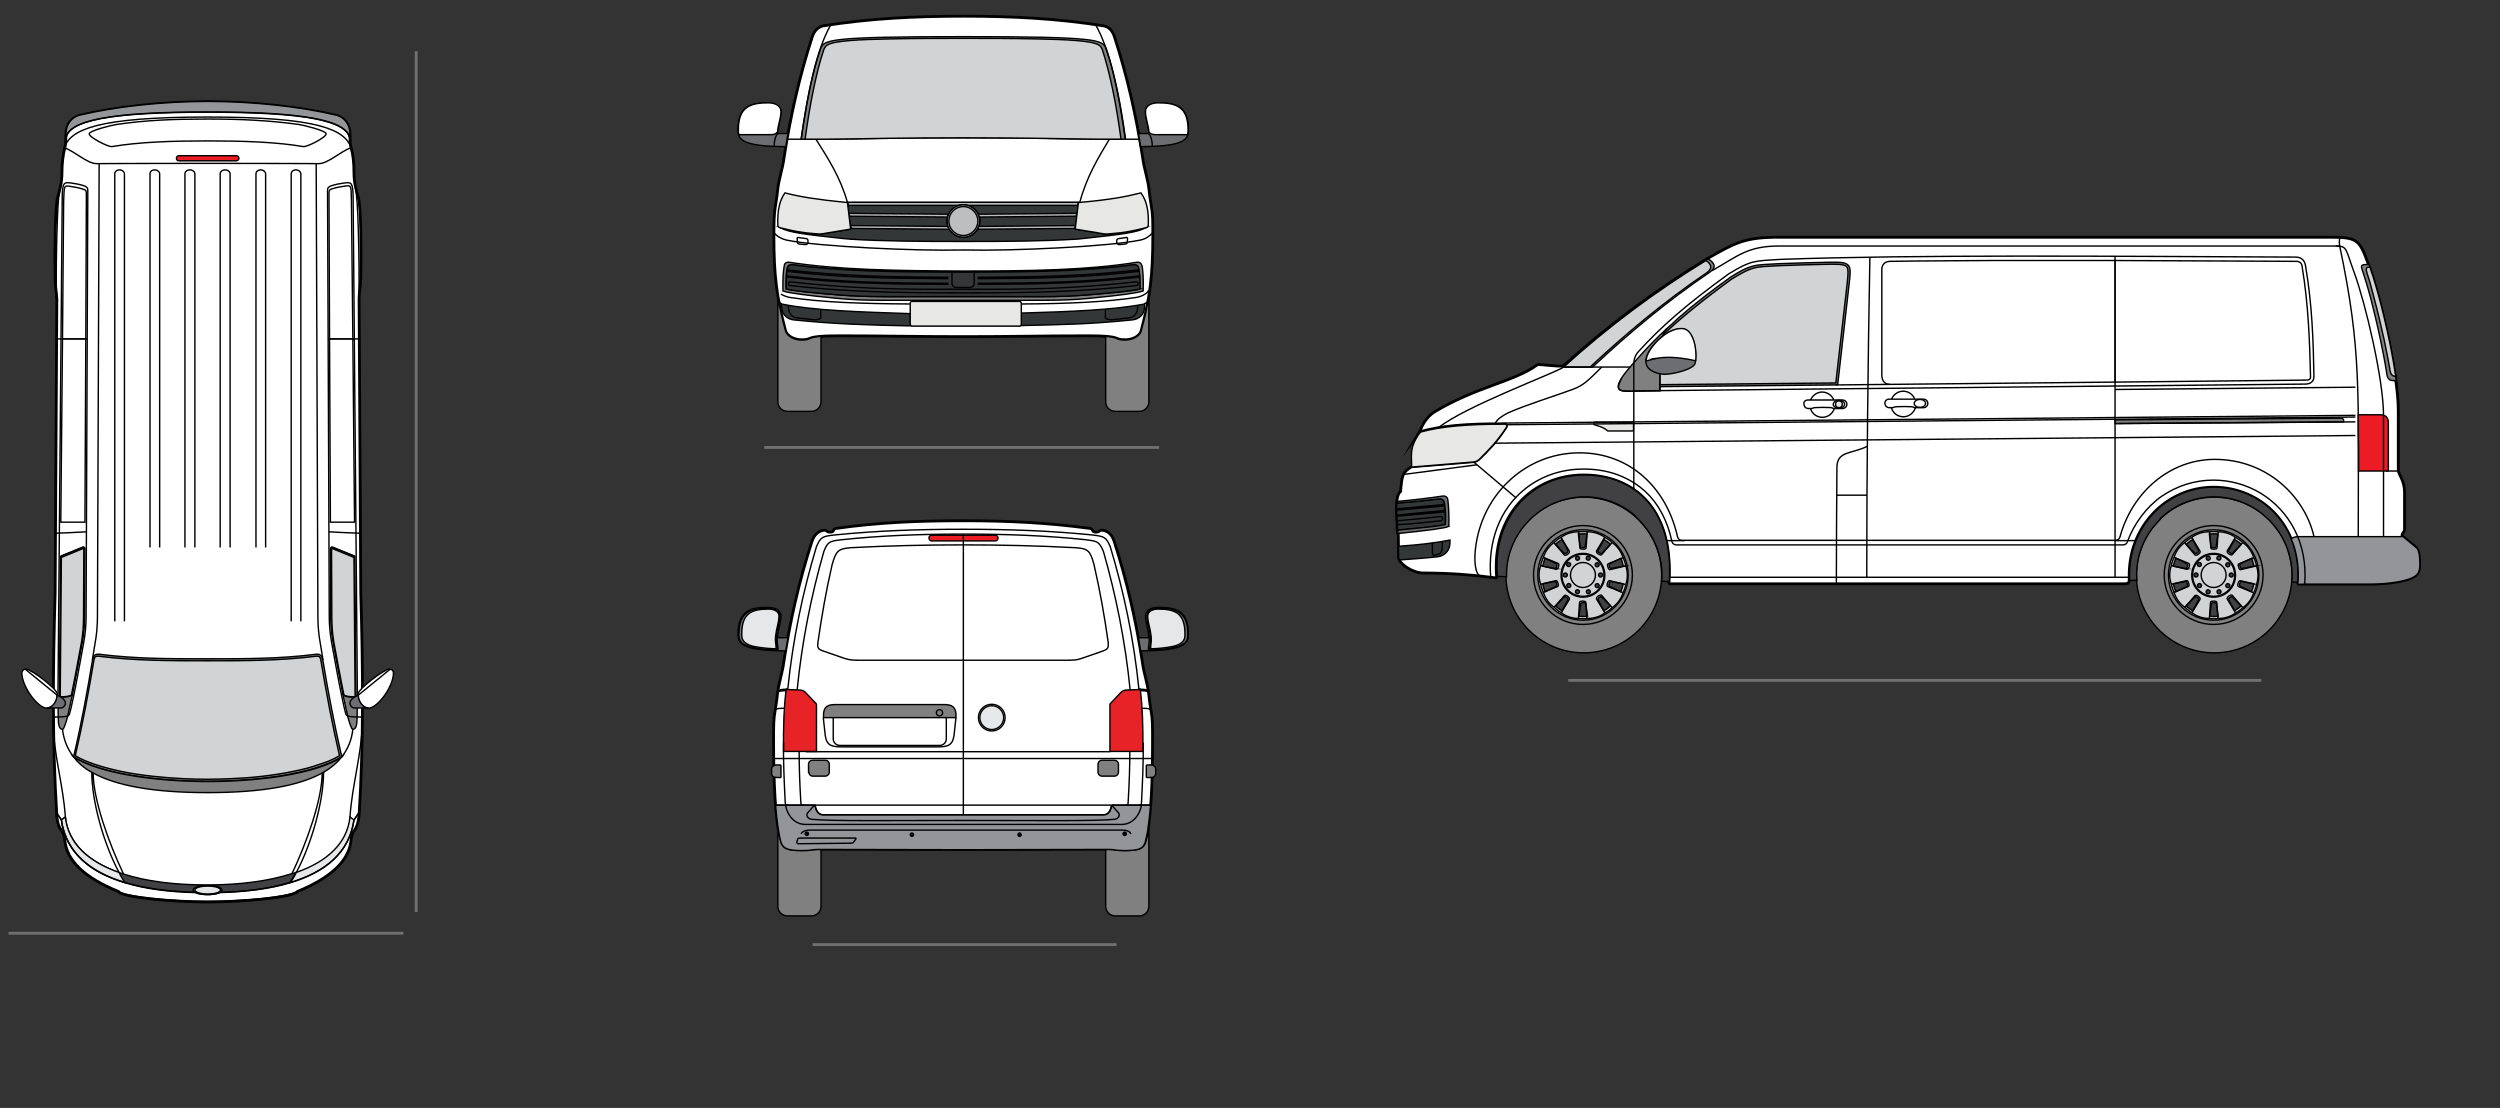
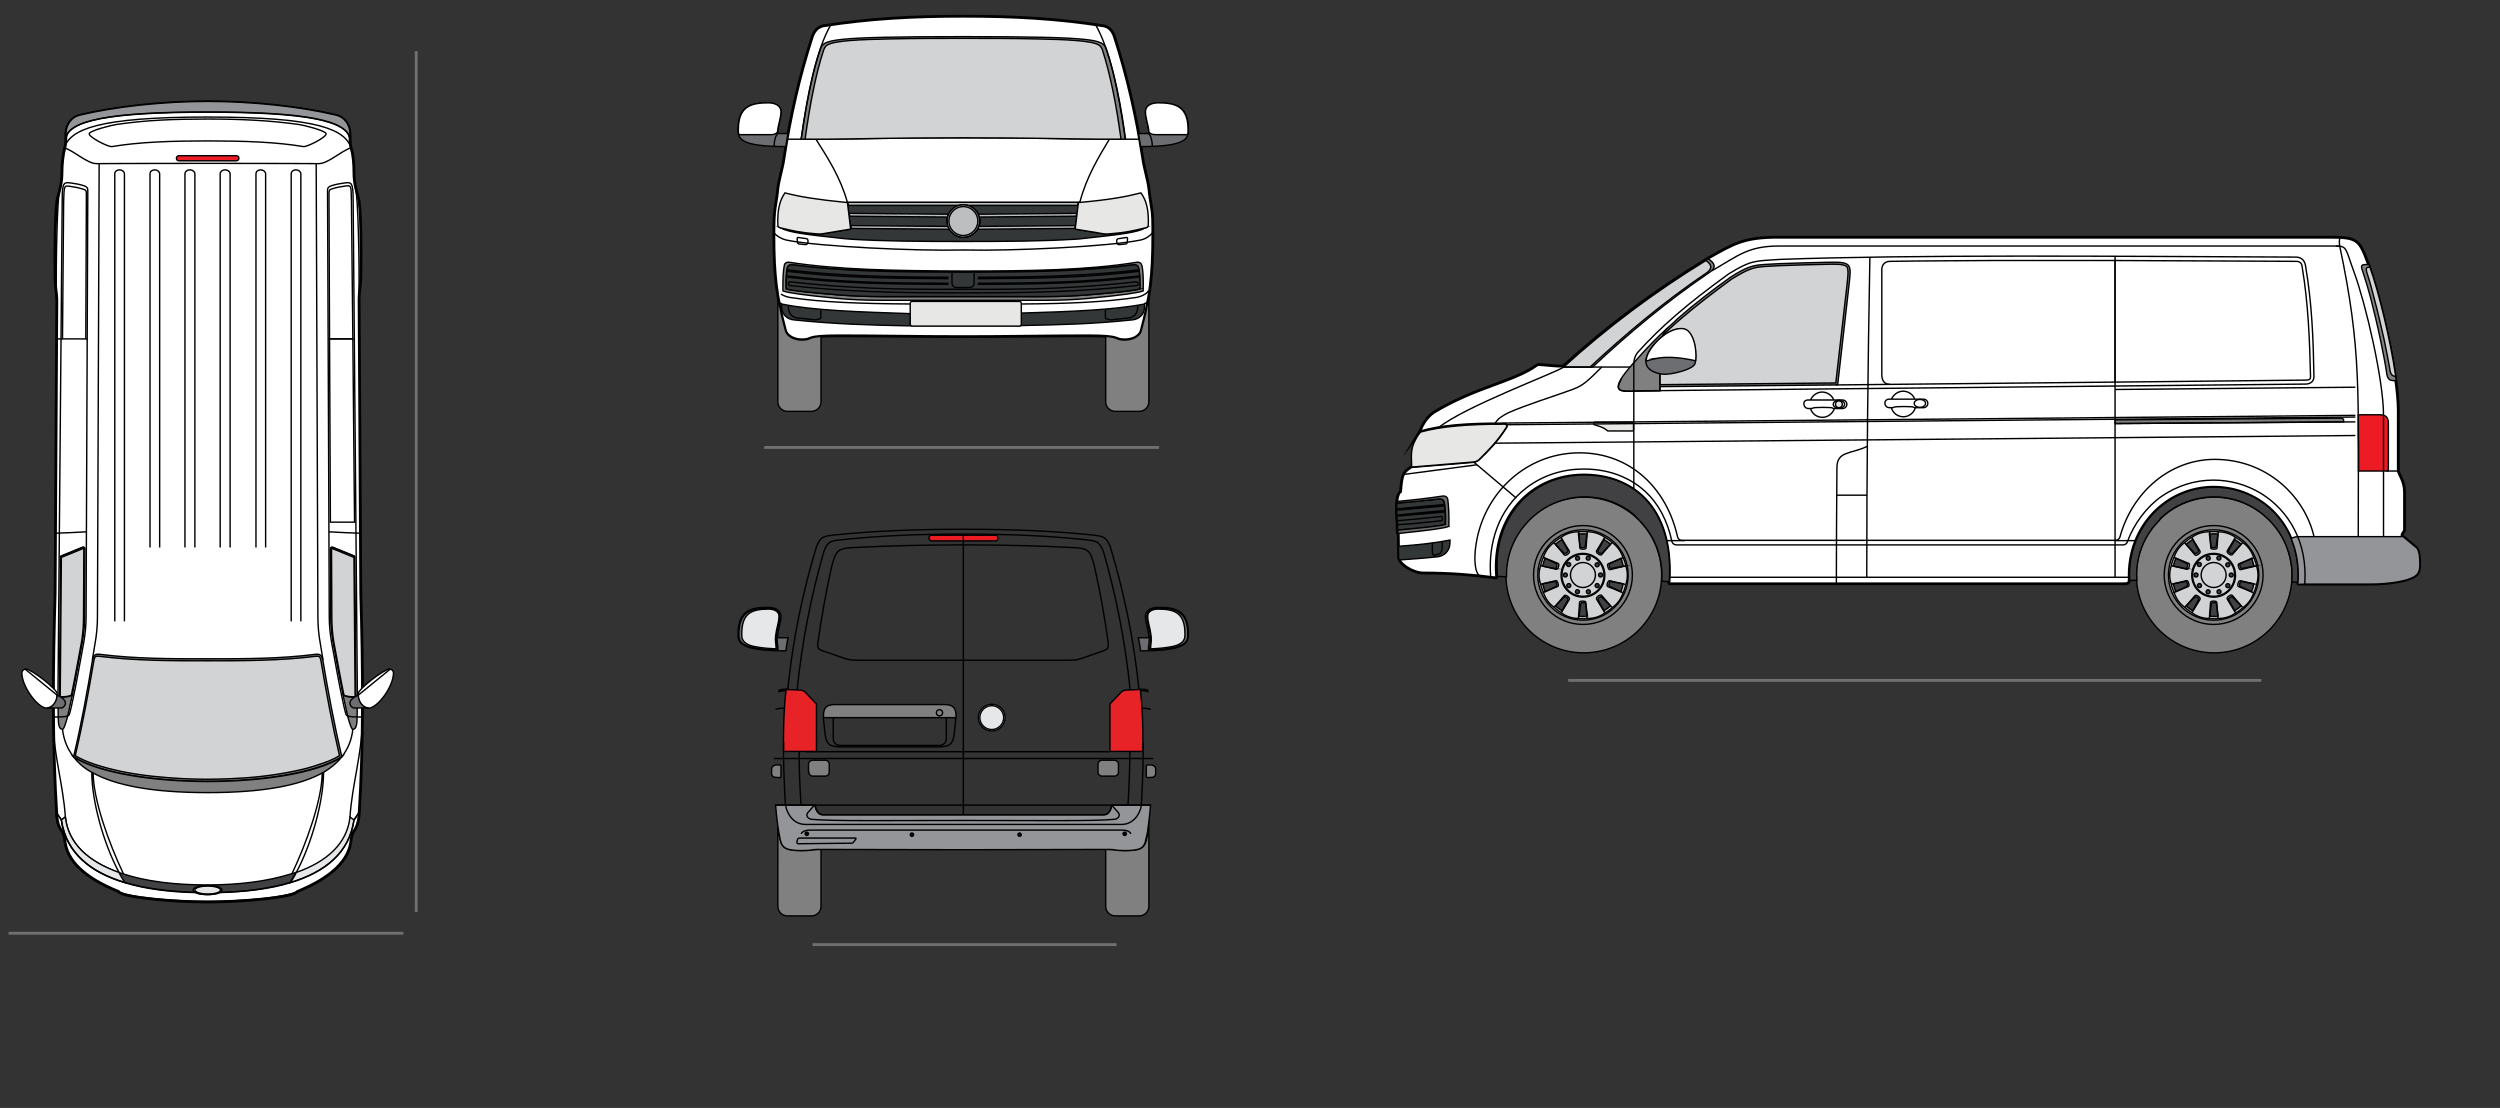
<svg xmlns="http://www.w3.org/2000/svg" id="Capa_1" viewBox="0 0 880 390">
  <rect x="0" y="0" width="880" height="390" fill="#333333" stroke="none" />
  <style>.st0{fill:#707071}.st1,.st2{stroke:#000}.st1{stroke-miterlimit:22.926;fill:#fff}.st2{fill:gray;stroke-width:.5}.st2,.st3,.st4{stroke-miterlimit:22.926}.st3{stroke:#000;stroke-width:.5;fill:#d1d3d4}.st4{fill:#343738}.st4,.st5,.st6{stroke:#000;stroke-width:.5}.st5{stroke-miterlimit:22.926;fill:none}.st6{fill:#bcbec0}.st6,.st7,.st8{stroke-miterlimit:22.926}.st7{stroke:#000;stroke-width:.5;fill:#e6e7e8}.st8{fill:#e7e7e6}.st10,.st8,.st9{stroke:#000;stroke-width:.5}.st9{stroke-miterlimit:22.926;fill:#6d6e71}.st10{fill:#fff}.st10,.st11,.st12{stroke-miterlimit:22.926}.st11{stroke:#000;stroke-width:.5;fill:#414042}.st12{fill:#939598}.st12,.st13,.st14{stroke:#000;stroke-width:.5}.st13{stroke-miterlimit:22.926;fill:#ed1c24}.st14{fill:#e82328}</style>
  <g id="lineas">
    <path class="st0" d="M552 239H796V240H552z" />
    <path class="st0" d="M269 157H408V158H269z" />
    <path class="st0" d="M286 332H393V333H286z" />
    <path class="st0" d="M3 328H142V329H3z" />
    <path class="st0" d="M146 18H147V321H146z" />
  </g>
  <g id="transporter_x5F_2019">
    <path class="st1" d="M339.1 118.5c-16.5 0-29.3-.3-43.9-.3-12.5 0-8.7 1.4-13 1.4-2.2 0-5-1-5.7-3.2-3.1-11.6-4.1-19.5-4.1-33.5 0-4.7.1-7.6.5-10.1.2-1.3.7-4.2.8-5.7.4-4 1.8-7.7 2.3-11.7 2.2-14.4 5.4-28.5 9.9-42.4.8-2.4 2.2-3.5 3.8-3.9 16.6-2.6 31.9-3.4 49.4-3.4s32.8.8 49.4 3.4c1.6.3 3 1.4 3.8 3.9 4.5 13.9 7.7 28.1 9.9 42.4.5 4 1.9 7.7 2.3 11.7.1 1.4.6 4.4.8 5.7.5 2.5.5 5.4.5 10.1 0 14-1 21.9-4.1 33.5-.7 2.3-3.5 3.2-5.7 3.2-4.3 0-.5-1.4-13-1.4-14.7 0-27.5.3-43.9.3z" />
    <path class="st2" d="M339.1 48.5c24.7 0 34.8.4 48.8.5H396.2c-1.7-12.4-3.9-23.4-6.8-31.8-1.2-3.2-2.8-4.3-50.3-4.3-47.6 0-49.1 1.1-50.3 4.3-2.9 8.4-5 19.4-6.8 31.8H290.3c13.9-.1 24-.5 48.8-.5zm-65.3 92.9c0 1.9 1.5 3.4 3.4 3.4h8.4c1.9 0 3.4-1.5 3.4-3.4v-23c-5 .4-3.4 1.3-6.8 1.3-2.2 0-5-1-5.7-3.2-1.2-4.4-2.1-8.3-2.7-12.3v37.2zm130.6 0c0 1.9-1.5 3.4-3.4 3.4h-8.4c-1.9 0-3.4-1.5-3.4-3.4v-23c5 .4 3.4 1.3 6.8 1.3 2.2 0 5-1 5.7-3.2 1.2-4.4 2.1-8.3 2.7-12.3v37.2z" />
    <path class="st3" d="M339.1 48.5c24.7 0 34.8.4 48.8.5h6.7c-.8-5.8-1.7-11.6-2.9-17.3-1-4.8-2.2-9.7-3.7-14.3l-.3-.6c-.4-.8-1.1-1.1-1.9-1.4-.8-.3-1.7-.5-2.5-.6-1.3-.2-2.7-.4-4.1-.5-4.8-.4-9.7-.5-14.5-.6-8.6-.2-17.2-.2-25.7-.2-8.6 0-17.2 0-25.7.2-4.8.1-9.7.2-14.5.6-1.4.1-2.7.3-4.1.5-.8.1-1.7.3-2.5.6s-1.5.6-1.9 1.4l-.3.6c-1.6 4.7-2.7 9.5-3.7 14.3-1.2 5.7-2.1 11.5-2.9 17.3h6.7c14.1-.1 24.2-.5 49-.5z" />
    <path class="st4" d="M390.7 82.3c-.7.1-1.4.1-2.1 0l-9.7-1.6c-.2 0-.3-.2-.3-.3l.1-1 1-8.1h-81.4l1.1 9.1c0 .1-.1.3-.3.3l-9.7 1.6c-.7.1-1.4.1-2.1 0-5.6-.4-8.4-1.1-12.6-2.1 3.1 1.6 8.2 2.3 22.5 3.8.8.1 1.5.1 2.3.2 11.2.7 24.2.8 39.5.8s28.3-.1 39.5-.8c.8 0 1.6-.1 2.3-.2 14.3-1.5 19.4-2.2 22.5-3.8-4.2 1-7 1.6-12.6 2.1zm-51.6 1.2c-2.1 0-3.9-1.1-4.9-2.8-.2-.3-.4-.7-.5-1-.2-.6-.3-1.2-.3-1.9 0-.5.1-.9.2-1.4.1-.4.2-.7.4-1 .9-2 2.9-3.3 5.2-3.3 2.3 0 4.3 1.4 5.2 3.3.2.3.3.7.4 1 .1.4.2.9.2 1.4 0 .7-.1 1.3-.3 1.9-.1.4-.3.7-.5 1-1.2 1.7-3 2.8-5.1 2.8zm-18.2 31.2h-1.2c-14.7-.3-25.6-.6-40.3-2.1-2.2-.2-3.9-1.8-4.2-3.8-.1-.5-.1-1.1-.1-1.8 10.9 2.3 27.5 2.8 45.4 3.4v3.7c0 .3.2.5.4.6z" />
    <path class="st2" d="M401.9 93.3c-.2-.7-.9-1.1-1.6-1-17.4 2.8-37.1 3.1-61.3 3.1-24.1-.1-43.9-.4-61.3-3.1-.7-.1-1.5.3-1.6 1-.4 1.9-.6 5.2-.5 9.1 1.8.7 7.6 1.5 18.8 2.6 5.1.5 10.3.7 15.4.7h58.4c5.1 0 10.3-.2 15.4-.7 11.2-1.1 17-1.9 18.8-2.6.1-3.9 0-7.3-.5-9.1zm-.7 8.4c-1.8.6-7.5 1.2-18.5 2.1-5 .4-10.1.6-15.1.6h-57.3c-5 0-10.1-.2-15.1-.6-11-.9-16.7-1.6-18.5-2.1-.1-3.3 0-6.1.5-7.7.2-.6.9-.9 1.6-.8 17.1 2.3 36.4 2.6 60.1 2.6s43-.3 60.1-2.6c.7-.1 1.4.3 1.6.8.6 1.6.7 4.4.6 7.7z" />
    <path class="st4" d="M400.7 94c-.2-.6-.9-.9-1.6-.8-17.1 2.3-36.4 2.6-60.1 2.6s-43-.3-60.1-2.6c-.7-.1-1.4.3-1.6.8-.4 1.6-.6 4.4-.5 7.7 1.8.6 7.5 1.2 18.5 2.1 5 .4 10.1.6 15.1.6h57.3c5 0 10.1-.2 15.1-.6 11-.9 16.7-1.6 18.5-2.1 0-3.3-.1-6.1-.6-7.7z" />
    <path class="st5" d="M400.9 95c-18.5 2.1-34.1 2.5-56.5 2.6v.5c22.5-.1 38.1-.4 56.6-2.6m.2 1.6c-18.6 2.2-34.2 2.6-56.8 2.6v.4c22.5-.1 38.2-.4 56.8-2.6" />
    <path class="st5" d="M400.3 99.3c-.1-.1-.2-.1-.3-.1-20.7 2.3-36.9 2.8-61 2.6-24.1.2-40.3-.3-61-2.6-.1 0-.3 0-.3.1-.1.1-.1.2-.1.3v.5c0 .2.2.4.4.4 19.5 2.2 36.5 2.6 61.1 2.6s41.6-.4 61.1-2.6c.2 0 .4-.2.4-.4v-.5l-.3-.3z" />
    <path class="st5" d="M342.9 95.8v3.9c0 .8-.7 1.5-1.6 1.5H339" />
    <path class="st4" d="M402.9 107c0 .7 0 1.3-.1 1.8-.2 2-2 3.6-4.2 3.8-14.4 1.5-25.2 1.7-39.4 2 .2-.1.3-.3.3-.6v-3.8c17.1-.5 32.9-1.1 43.4-3.2z" />
    <path class="st5" d="M277.1 95c18.5 2.1 34.1 2.5 56.5 2.6v.5c-22.5-.1-38.1-.4-56.6-2.6m-.2 1.6c18.6 2.2 34.2 2.6 56.8 2.6v.4c-22.5-.1-38.2-.4-56.8-2.6m58.3-1.7v3.9c0 .8.7 1.5 1.6 1.5h2.3" />
    <path class="st6" d="M339.8 71.2L339.6 71.2 298.3 71.2 298.8 72.3 339.6 72.3 339.8 72.3 379.2 72.3 379.7 71.2z" />
    <path class="st6" d="M333.9 75.4c-.2.3-.3.7-.4 1l-34.3-.3-.5-1 35.2.3zm45.3-.3l-.5 1-34.1.3c-.1-.4-.2-.7-.4-1l35-.3zm-45 5.6l-34.4-.3-.5-1 34.4.3c.1.4.3.7.5 1zm44.5-1.3l-.5 1-34.2.3c.2-.3.4-.7.5-1l34.2-.3z" />
    <circle class="st7" cx="339.1" cy="77.8" r="5.7" />
    <path class="st5" d="M339.1 72.7c2.8 0 5.1 2.3 5.1 5.1s-2.3 5.1-5.1 5.1-5.1-2.3-5.1-5.1 2.3-5.1 5.1-5.1" />
    <circle class="st6" cx="339.1" cy="77.8" r="5.7" />
    <path class="st5" d="M339.1 72.7c2.8 0 5.1 2.3 5.1 5.1s-2.3 5.1-5.1 5.1-5.1-2.3-5.1-5.1 2.3-5.1 5.1-5.1" />
    <path class="st8" d="M299.4 80.4c0 .1-.1.3-.3.3l-9.7 1.6c-.7.1-1.4.1-2.1 0-5.6-.4-8.4-1.1-12.6-2.1-.5-.1-.9-.5-.9-.9-.2-5.2.6-8.7 2.5-11.4 5.5 1.4 10.9 2.3 22 3.4l1.1 9.1zm104.8-1.1c0 .2-.1.3-.2.5-.2.2-.4.4-.8.4-4.2 1-7 1.7-12.6 2.1-.7.1-1.4.1-2.1 0l-9.7-1.6c-.2 0-.3-.2-.3-.3l1.1-9.1c11.1-1 16.5-2 22-3.4 2 2.7 2.8 6.2 2.6 11.4z" />
    <path class="st5" d="M282 49L277.1 49" />
    <path class="st5" d="M396.2 49L401.1 49" />
    <path class="st5" d="M292.4 8.8c-4.9 8.6-8 23.1-10.4 40.2M385.7 8.8c4.9 8.6 8 23.1 10.4 40.2m-97.8 22.3c-2.4-8.8-7.1-16-11.1-22.3m92.9 22.2c2.3-8.8 6.6-15.9 10.4-22.2m-115.6 54.5c.9.6 2 1 3.1 1.2 11.4 1.7 24.5 2.2 42.5 2.3m-46.3-.7c.3.3.5.5 1 .6m2.3.5c0 1 .1 1.8.4 2.5.4 1.1 1.5 1.9 2.7 2l6.4.7h.1l1.5-.4c.2 0 .3-.2.3-.3v-3.1M281 83.6c-.1 0-.2 0-.3.1-.1.1-.1.1-.1.2l.1 1.4c0 .3.3.6.7.6l2.1.2c.2 0 .4 0 .6-.2.2-.1.3-.3.3-.5v-.8c0-.3-.3-.6-.6-.6l-2.8-.4zm123.2 18.7c-.1.4-.5.8-1.1 1.2-.9.6-2 1-3.1 1.2-11 1.6-23.5 2.2-40.5 2.3m44.5-1c-.3.5-.6.8-1.2.9m-2.3.5c0 1-.1 1.8-.4 2.5-.4 1.1-1.5 1.9-2.7 2l-6.4.7h-.1l-1.5-.4c-.2 0-.3-.2-.3-.3v-3.1m7.4-25.2c.1 0 .2 0 .3.1.1.1.1.1.1.2l-.1 1.4c0 .3-.3.6-.7.6l-2.1.2c-.2 0-.4 0-.6-.2-.2-.1-.3-.3-.3-.5v-.8c0-.3.3-.6.6-.6l2.8-.4z" />
    <path class="st5" d="M405.8 81.9c-1.2 1.3-2.7 2.3-4.4 2.6-10.9 2.3-45.5 3.9-61.7 3.5h-1c-16.1.4-50.9-1.2-61.9-3.5-1.7-.4-3.3-1.3-4.4-2.6" />
    <path class="st8" d="M359.5 106.8v7.3c0 .2-.1.5-.3.6-.1.1-.2.1-.3.1h-37.8c-.1 0-.2 0-.3-.1-.2-.1-.4-.3-.4-.6v-7.3c0-.4.3-.7.6-.7h37.8c.5 0 .7.3.7.7z" />
    <path class="st9" d="M259.8 45.7c0 3.1.8 5.9 16.8 5.9.1-.8.3-1.7.4-2.5.1-.7.2-1.4.4-2.1h-3.2c-.4 0-.5-.2-.5-.5 0-1.8 1.2-4.8 1.2-7.1 0-1.8-1.6-3.1-4.5-3.1-6.4-.1-10.6 1.2-10.6 9.4zm158.5 0c0 3.1-.8 5.9-16.8 5.9-.1-.8-.3-1.7-.4-2.5-.1-.7-.2-1.4-.4-2.1h3.2c.4 0 .5-.2.5-.5 0-1.8-1.2-4.8-1.2-7.1 0-1.8 1.6-3.1 4.5-3.1 6.4-.1 10.6 1.2 10.6 9.4z" />
    <path class="st10" d="M270.9 47.4c1.1 0 2.1 0 2.8-1 0-1.8 1.2-4.8 1.2-7.1 0-1.8-1.6-3.1-4.5-3.1-6.3 0-10.5 1.4-10.5 9.5 0 .6 0 1.2.2 1.7h10.8zm136.3 0c-1.1 0-2.1 0-2.8-1 0-1.8-1.2-4.8-1.2-7.1 0-1.8 1.6-3.1 4.5-3.1 6.3 0 10.5 1.4 10.5 9.5 0 .6 0 1.2-.2 1.7h-10.8z" />
    <path class="st5" d="M274.2 46.9c-1 0-1.7 2.5-1.7 4.5m131.4-4.5c1 0 1.7 2.5 1.7 4.5" />
    <g>
      <path class="st1" d="M851.7 198.6c0 1.2-.1 2.4-.8 3.4-1.9 2.6-10.7 3.6-16.2 3.6h-25.3c-.7 0-.6-.1-.5-.7 1.2-20-13.1-33.4-29.7-33.4-16.7 0-30.3 14-29.7 32.1 0 1.8-.2 1.9-2.4 1.9H588c-.6 0-.6-.1-.5-.8 1.6-27.1-13.8-37.5-30-37.5-18.4 0-32.3 14.5-30.7 35.6 0 .6 0 .7-.4.6-8.3-1.1-16.6-1.7-25.4-1.7-3.7 0-8.6-3.2-8.7-5.5 0-2.7-.1-5.3-.1-8 0-.3-.2-.3-.3-.5-.1-1.1-.1-2.1-.1-3.2 0-.8-1.1-9.9 1.2-11.5.5-5.9.7-6.6 3.8-8.7l21.9-1.8c.8-.1 1.6-.5 2.1-1.1 3.4-3.3 6.1-6 9.3-11 .2-.2.2-.5.1-.8-.1-.3-.4-.4-.8-.4-12.9-.1-22.4.7-29.6 2.8l-.9 1.2c.3-.5.6-1 1-1.6 1-2.7 2.6-4.9 4.7-6.4 15-9.1 28.3-10.8 36.4-16.7.2-.1.4-.2.7-.2 2.8.2 5.7.6 8.5.6 15.6-14.2 32.7-26.9 51-38 9.4-5.3 12.8-7.4 24.9-7.4h194.1c9.8 0 10.3 1 13.4 9.3 4.2 11.3 10.6 38.9 10.6 51.7v21.1c0 1.3 2.2 3.5 2.2 7.7v13.2c0 .7-1.4 1.7-.7 2.2l4.8 4c.9 1.1 1.2 3 1.2 5.9z" />
      <path class="st2" d="M586.7 115.7c-3.2 2.9-6.2 6-9.1 9.2-1 1.1-1.9 2.1-2.7 3-2.2 2.5-3.6 4.3-4.3 5.5-2.3 4.1-.4 4.4 3.5 4.3h.8l9.4-.1v-1.5l62-.6c.5 0 .6-.2.6-.4l4-35.2c.8-6.8.8-7.7-6.4-7.6-6 .1-12 .3-18 .5-1.8.1-3.7.2-5.5.3-1.3.1-2.5.2-3.7.5-2.9.7-5.7 2.4-8.2 4-6.4 4.6-12.7 9.4-18.6 14.6-1.2 1.2-2.5 2.4-3.8 3.5zm-26.1 13.5c12.7-11.9 26.2-23.2 41.4-33.5 2-1.4 1.9-2.9-.7-4.6-18.3 11.1-35.4 23.8-51 38l10.3.1zm277.3-9.7c.8 3.9 1.6 7.8 2.2 11.7v.2c.4 2.6 1.4 2.6 3.4 2.6-1.9-13.8-6.4-32.1-9.6-40.9-2.6 0-3.1 0-2.3 2.2.1.2.1.4.2.6 1 3 1.9 6.1 2.7 9.1 1.2 4.8 2.4 9.6 3.4 14.5zm-93.4 29.6l80.5-.6c0-1.2-.2-1.3-1.9-1.3l-78.6.6v1.3z" />
      <circle class="st2" cx="779.4" cy="202.4" r="27.4" />
      <circle class="st2" cx="557.5" cy="202.4" r="27.4" />
      <circle class="st3" cx="779.2" cy="202.4" r="15.9" />
      <path class="st11" d="M788.9 191.6l-3 3.1c-.2.2-.4.3-1-.1s-.6-.7-.4-.9l2.1-3.8c.8.5 1.6 1 2.3 1.7zm4.5 7.7l-4.2.8c-.3.1-.5 0-.7-.7s-.1-.9.2-1l3.9-1.9c.3 1 .6 1.9.8 2.8zm-.9 9l-3.9-1.9c-.2-.1-.4-.3-.2-1s.5-.7.7-.7l4.2.8c-.1 1-.4 1.9-.8 2.8zm-3.6 5c-.7.6-1.5 1.2-2.3 1.7l-2.1-3.8c-.1-.2-.1-.5.4-.9.6-.4.8-.3 1-.1l3 3.1zm-9.7 3.7c-.5 0-1 0-1.4-.1l.6-4.3c0-.3.2-.5.9-.5s.9.2.9.5l.6 4.3c-.6.1-1.1.1-1.6.1zm-5.3-5.8l-2.1 3.8c-.8-.5-1.6-1.1-2.3-1.7l3-3.1c.2-.2.4-.3 1 .1.5.4.6.7.4.9zm-4.1-4.8l-3.9 1.9c-.4-.9-.7-1.8-.9-2.8l4.2-.8c.3-.1.5 0 .7.7.3.7.1.9-.1 1zm-.6-6.3l-4.2-.8c.2-1 .5-1.9.9-2.8l3.9 1.9c.2.1.4.3.2 1-.3.7-.5.8-.8.7zm4.3-5.5c-.6.4-.8.3-1 .1l-3-3.1c.7-.6 1.5-1.2 2.3-1.7l2.1 3.8c.2.2.1.5-.4.9zm7.2-6.6l-.6 4.3c0 .3-.2.5-.9.5s-.9-.2-.9-.5l-.6-4.3c.5 0 1-.1 1.4-.1.6 0 1.1 0 1.6.1z" />
      <path class="st5" d="M777.6 187.2c.5-.1 1-.1 1.6-.1.5 0 1 0 1.6.1 2.3 0 4.4.7 6.2 2 .4.3.9.5 1.3.8.4.3.8.6 1.2 1 1.9 1.3 3.1 3.2 3.8 5.2.2.5.4.9.6 1.5.2.5.3 1 .4 1.5.7 2.2.7 4.4 0 6.5-.1.5-.2 1-.4 1.5s-.3 1-.6 1.5c-.7 2.2-2 3.9-3.8 5.2-.4.3-.8.7-1.2 1s-.9.6-1.3.8c-1.8 1.4-4 2-6.1 2-.5.1-1 .1-1.6.1-.5 0-1 0-1.6-.1-2.3 0-4.4-.7-6.1-2-.4-.3-.9-.5-1.3-.9-.4-.3-.8-.6-1.2-1-1.9-1.3-3.1-3.1-3.8-5.2l-.6-1.5c-.2-.5-.3-1-.4-1.5-.8-2.2-.7-4.4 0-6.5.1-.5.2-1 .4-1.5s.3-1 .6-1.5c.7-2.2 2-3.9 3.8-5.2.4-.3.8-.7 1.2-1s.9-.6 1.3-.8c1.7-1.3 3.9-1.9 6-1.9" />
      <path class="st5" d="M779.2 194.8c4.2 0 7.7 3.4 7.7 7.7 0 4.2-3.4 7.7-7.7 7.7-4.2 0-7.7-3.4-7.7-7.7s3.5-7.7 7.7-7.7" />
      <path class="st5" d="M779.2 198c2.4 0 4.4 2 4.4 4.4s-2 4.4-4.4 4.4-4.4-2-4.4-4.4 2-4.4 4.4-4.4m1.6-10.8l-.4 5.6c0 .3-.2.5-1.1.5-.9 0-1.1-.2-1.1-.5l-.4-5.6m11.6 3.8l-3.6 4.2c-.2.2-.5.3-1.2-.2s-.7-.8-.6-1.1l2.9-4.8m7.3 10.1l-5.4 1.3c-.3.1-.6-.1-.8-.9-.3-.8-.1-1.1.2-1.2l5.2-2.1m-.2 12.3l-5.2-2.1c-.3-.1-.4-.4-.2-1.2.3-.8.6-.9.8-.9l5.4 1.3m-7.1 10l-2.9-4.8c-.1-.3-.1-.6.6-1.1.7-.5 1-.4 1.2-.2l3.6 4.2m-11.7 3.9l.4-5.6c0-.3.2-.5 1.1-.5.9 0 1.1.2 1.1.5l.4 5.6m-11.7-3.8l3.6-4.2c.2-.2.5-.3 1.2.2s.7.8.6 1.1l-2.9 4.8m-7.3-10.1l5.4-1.3c.3-.1.6.1.8.9.3.8.1 1.1-.2 1.2l-5.2 2.1m.2-12.4l5.2 2.1c.3.1.4.4.2 1.2-.3.8-.6.9-.8.9l-5.4-1.3m7.1-9.9l2.9 4.8c.1.3.1.6-.6 1.1-.7.5-1 .4-1.2.2L769 191" />
      <path class="st5" d="M779.2 195.1c4.1 0 7.4 3.3 7.4 7.4 0 4.1-3.3 7.4-7.4 7.4-4.1 0-7.4-3.3-7.4-7.4 0-4.1 3.3-7.4 7.4-7.4" />
      <ellipse transform="rotate(-72.002 781.048 196.509)" class="st11" cx="781.1" cy="196.5" rx=".7" ry=".7" />
      <ellipse transform="rotate(-36.009 784.21 198.826)" class="st11" cx="784.2" cy="198.8" rx=".7" ry=".7" />
      <circle class="st11" cx="785.4" cy="202.4" r=".7" />
      <ellipse transform="rotate(-53.991 784.244 206.131)" class="st11" cx="784.2" cy="206.1" rx=".7" ry=".7" />
      <ellipse transform="rotate(-18.006 781.094 208.309)" class="st11" cx="781.1" cy="208.3" rx=".7" ry=".7" />
      <ellipse transform="rotate(-71.994 777.288 208.331)" class="st11" cx="777.3" cy="208.3" rx=".7" ry=".7" />
      <ellipse transform="rotate(-35.992 774.236 206.086)" class="st11" cx="774.2" cy="206.1" rx=".7" ry=".7" />
      <circle class="st11" cx="773" cy="202.4" r=".7" />
      <ellipse transform="rotate(-54.006 774.18 198.732)" class="st11" cx="774.2" cy="198.7" rx=".7" ry=".7" />
      <ellipse transform="rotate(-17.998 777.287 196.5)" class="st11" cx="777.3" cy="196.5" rx=".7" ry=".7" />
      <path class="st5" d="M779.2 185c9.6 0 17.4 7.8 17.4 17.4 0 9.6-7.8 17.4-17.4 17.4-9.6 0-17.4-7.8-17.4-17.4s7.8-17.4 17.4-17.4" />
      <circle class="st3" cx="557.2" cy="202.4" r="15.9" />
      <path class="st11" d="M566.9 191.6l-3 3.1c-.2.2-.4.3-1-.1s-.6-.7-.4-.9l2.1-3.8c.8.5 1.6 1 2.3 1.7zm4.5 7.7l-4.2.8c-.3.1-.5 0-.7-.7s-.1-.9.2-1l3.9-1.9c.3 1 .6 1.9.8 2.8zm-.9 9l-3.9-1.9c-.2-.1-.4-.3-.2-1s.5-.7.7-.7l4.2.8c-.1 1-.4 1.9-.8 2.8zm-3.6 5c-.7.6-1.5 1.2-2.3 1.7l-2.1-3.8c-.1-.2-.1-.5.4-.9.6-.4.8-.3 1-.1l3 3.1zm-9.7 3.7c-.5 0-1 0-1.4-.1l.6-4.3c0-.3.2-.5.9-.5s.9.2.9.5l.6 4.3c-.6.1-1.1.1-1.6.1zm-5.3-5.8l-2.1 3.8c-.8-.5-1.6-1.1-2.3-1.7l3-3.1c.2-.2.4-.3 1 .1.5.4.5.7.4.9zm-4.1-4.8l-3.9 1.9c-.4-.9-.7-1.8-.9-2.8l4.2-.8c.3-.1.5 0 .7.7.3.7.1.9-.1 1zm-.6-6.3l-4.2-.8c.2-1 .5-1.9.9-2.8l3.9 1.9c.2.1.4.3.2 1-.3.7-.5.8-.8.7zm4.3-5.5c-.6.4-.8.3-1 .1l-3-3.1c.7-.6 1.5-1.2 2.3-1.7l2.1 3.8c.1.2.1.5-.4.9zm7.1-6.6l-.6 4.3c0 .3-.2.5-.9.5s-.9-.2-.9-.5l-.6-4.3c.5 0 1-.1 1.4-.1.7 0 1.2 0 1.6.1z" />
      <path class="st5" d="M555.6 187.2c.5-.1 1-.1 1.6-.1.5 0 1 0 1.6.1 2.3 0 4.4.7 6.2 2 .4.3.9.5 1.3.8.4.3.8.6 1.2 1 1.9 1.3 3.1 3.2 3.8 5.2.2.5.4.9.6 1.5.2.5.3 1 .4 1.5.7 2.2.7 4.4 0 6.5-.1.5-.2 1-.4 1.5s-.3 1-.6 1.5c-.7 2.2-2 3.9-3.8 5.2-.4.3-.8.7-1.2 1s-.9.6-1.3.8c-1.8 1.4-4 2-6.1 2-.5.1-1 .1-1.6.1-.5 0-1 0-1.6-.1-2.3 0-4.4-.7-6.1-2-.4-.3-.9-.5-1.3-.9-.4-.3-.8-.6-1.2-1-1.9-1.3-3.1-3.1-3.8-5.2l-.6-1.5c-.2-.5-.3-1-.4-1.5-.8-2.2-.7-4.4 0-6.5.1-.5.2-1 .4-1.5s.3-1 .6-1.5c.7-2.2 2-3.9 3.8-5.2.4-.3.8-.7 1.2-1s.9-.6 1.3-.8c1.7-1.3 3.8-1.9 6-1.9" />
      <path class="st5" d="M557.2 194.8c4.2 0 7.7 3.4 7.7 7.7 0 4.2-3.4 7.7-7.7 7.7-4.2 0-7.7-3.4-7.7-7.7s3.5-7.7 7.7-7.7" />
      <path class="st5" d="M557.2 198c2.4 0 4.4 2 4.4 4.4s-2 4.4-4.4 4.4-4.4-2-4.4-4.4 2-4.4 4.4-4.4m1.5-10.8l-.4 5.6c0 .3-.2.5-1.1.5s-1.1-.2-1.1-.5l-.4-5.6m11.7 3.8l-3.6 4.2c-.2.2-.5.3-1.2-.2s-.7-.8-.6-1.1l2.9-4.8m7.3 10.1l-5.4 1.3c-.3.1-.6-.1-.8-.9-.3-.8-.1-1.1.2-1.2l5.2-2.1m-.2 12.3l-5.2-2.1c-.3-.1-.4-.4-.2-1.2.3-.8.6-.9.8-.9l5.4 1.3m-7.1 10l-2.9-4.8c-.1-.3-.1-.6.6-1.1.7-.5 1-.4 1.2-.2l3.6 4.2m-11.8 3.9l.4-5.6c0-.3.2-.5 1.1-.5s1.1.2 1.1.5l.4 5.6m-11.6-3.8l3.6-4.2c.2-.2.5-.3 1.2.2s.7.8.6 1.1l-2.9 4.8m-7.3-10.1l5.4-1.3c.3-.1.6.1.8.9.3.8.1 1.1-.2 1.2l-5.2 2.1m.2-12.4l5.2 2.1c.3.1.4.4.2 1.2-.3.8-.6.9-.8.9l-5.4-1.3m7.1-9.9l2.9 4.8c.1.3.1.6-.6 1.1-.7.5-1 .4-1.2.2L547 191" />
      <path class="st5" d="M557.2 195.1c4.1 0 7.4 3.3 7.4 7.4 0 4.1-3.3 7.4-7.4 7.4-4.1 0-7.4-3.3-7.4-7.4 0-4.1 3.3-7.4 7.4-7.4" />
      <ellipse transform="rotate(-72.002 559.065 196.518)" class="st11" cx="559.1" cy="196.5" rx=".7" ry=".7" />
      <ellipse transform="rotate(-36.009 562.205 198.813)" class="st11" cx="562.2" cy="198.8" rx=".7" ry=".7" />
      <circle class="st11" cx="563.4" cy="202.4" r=".7" />
      <ellipse transform="rotate(-53.991 562.233 206.113)" class="st11" cx="562.2" cy="206.1" rx=".7" ry=".7" />
      <ellipse transform="rotate(-18.006 559.094 208.282)" class="st11" cx="559.1" cy="208.3" rx=".7" ry=".7" />
      <ellipse transform="rotate(-71.994 555.274 208.313)" class="st11" cx="555.3" cy="208.3" rx=".7" ry=".7" />
      <ellipse transform="rotate(-35.992 552.229 206.082)" class="st11" cx="552.2" cy="206.1" rx=".7" ry=".7" />
      <circle class="st11" cx="551" cy="202.4" r=".7" />
      <ellipse transform="rotate(-54.006 552.185 198.736)" class="st11" cx="552.2" cy="198.7" rx=".7" ry=".7" />
      <ellipse transform="rotate(-17.998 555.287 196.496)" class="st11" cx="555.3" cy="196.5" rx=".7" ry=".7" />
      <path class="st5" d="M557.2 185c9.6 0 17.4 7.8 17.4 17.4 0 9.6-7.8 17.4-17.4 17.4-9.6 0-17.4-7.8-17.4-17.4s7.8-17.4 17.4-17.4" />
      <path class="st11" d="M761.7 181.4c.6-.5 1.2-1 1.9-1.5 3.8-2.7 8.4-4.4 13.3-4.9.8-.1 1.6-.1 2.4-.1s1.6 0 2.4.1c4.9.4 9.5 2.2 13.3 4.9.7.5 1.3.9 1.9 1.5.6.5 1.2 1.1 1.8 1.6.6.6 1.1 1.2 1.6 1.8s1 1.2 1.5 1.9c2.7 3.8 4.4 8.4 4.9 13.3.1.8.1 1.6.1 2.4 0 .8 0 1.6-.1 2.4v.1h2.2c.3-5.7-.6-10.9-2.4-15.4-4.7-11.2-15.4-18-27.2-18-16.7 0-30.3 14-29.7 32.1v.7h2.6c0-.6-.1-1.2-.1-1.9s0-1.6.1-2.4c.4-4.9 2.2-9.5 4.9-13.3.5-.7.9-1.3 1.5-1.9.5-.6 1.1-1.2 1.6-1.8.3-.5.9-1.1 1.5-1.6zM576.9 183c.6.6 1.1 1.2 1.6 1.8s1 1.2 1.5 1.9c2.7 3.8 4.4 8.4 4.9 13.3.1.8.1 1.6.1 2.4 0 .8 0 1.5-.1 2.2l2.7.1c1-16.6-4.5-27-12.5-32.5-5.1-3.5-11.2-5-17.4-5-9.2 0-17.3 3.7-22.9 10-5.5 6.3-8.6 15.1-7.7 25.6v.1l3.2.1v-.6c0-.8 0-1.6.1-2.4.4-4.9 2.2-9.5 4.9-13.3.5-.7.9-1.3 1.5-1.9.5-.6 1.1-1.2 1.6-1.8.6-.6 1.2-1.1 1.8-1.6s1.2-1 1.9-1.5c3.8-2.7 8.4-4.4 13.3-4.9.8-.1 1.6-.1 2.4-.1s1.6 0 2.4.1c4.9.4 9.5 2.2 13.3 4.9.7.5 1.3.9 1.9 1.5.4.5.9 1.1 1.5 1.6z" />
      <path class="st12" d="M811.3 205.6h23.5c5.5 0 14.3-1 16.2-3.6.7-1 .8-2.2.8-3.4 0-2.9-.3-4.8-1.1-5.7l-4.8-4h-37.1c-.8 0-1.6.3-2.3.7 1.9 4.5 2.8 9.7 2.4 15.4-.1.6-.2.7.5.7l1.9-.1z" />
      <path class="st3" d="M584.3 135.4l61.9-.6 4-35c.1-1.3.3-2.7.3-4 0-.6-.1-1.4-.4-1.9-.9-1-4.3-.9-5.5-.9-6 .1-12 .3-17.9.5-1.8.1-3.7.2-5.5.3-1.2.1-2.4.2-3.6.5-2.8.7-5.5 2.4-8 3.9-6.3 4.6-12.6 9.4-18.5 14.5-1.3 1.1-2.6 2.3-3.9 3.5l-1.7 1.5c-1.3 4-1.2 11.6-1.2 17.7zm254.9-15.9c.8 3.9 1.3 6.4 2 10.3v.2c.3 2 1 2.4 2.1 2.5-1.9-13.1-6-29.8-9.1-38.5-1.4.1-1.5.5-1 2.2l.2.6c1 3 1.5 5.2 2.3 8.2 1.3 4.8 2.4 9.7 3.5 14.5zm-279.5 9.7c12.6-11.7 26-23 41.1-33.2 1.9-1.4 1.9-2.8-.3-4.3-18 11-34.7 23.5-50.1 37.5h9.3z" />
      <path class="st4" d="M508.7 184.6c-1.7.5-7 1.2-16.8 2v-1.8-.3c0-.1 0-.5-.1-1.1-.1-1.4-.3-4-.1-6.3 5.1-.4 10-.9 14.8-1.5.8-.1 1.5.3 1.7.9.5 1.7.6 4.6.5 8.1z" />
      <path class="st9" d="M510 185.3c-1.8.7-7.4 1.4-17.9 2.5v-.1c0-.4-.1-.7-.1-1.1 9.8-.9 15.1-1.5 16.8-2 .1-3.5 0-6.4-.5-8.1-.2-.6-.9-1-1.7-.9-4.8.6-9.7 1.1-14.8 1.5 0-.2 0-.4.1-.6 5.5-.5 10.8-1.1 16-1.9.8-.1 1.5.3 1.7 1.1.3 2 .5 5.5.4 9.6z" />
      <path class="st4" d="M510.4 190.1c0 .7 0 1.4-.1 1.9-.3 2.1-2.1 3.8-4.4 4-4.7.5-9.1.8-13.3 1.1-.2-.3-.3-.6-.3-.9 0-1.3 0-2.6-.1-3.9 7.1-.5 13.2-1.2 18.2-2.2z" />
      <path class="st5" d="M508.2 177.6L491.6 179.1 491.6 179.6 508.3 178.1" />
      <path class="st5" d="M508.4 179.7L491.7 181.3 491.7 181.7 508.5 180.2" />
      <path class="st5" d="M507.7 182.4v.5c0 .2-.2.4-.4.4-5.3.6-10.3 1.1-15.4 1.4v-.3c0-.1 0-.5-.1-1.1 5-.4 10-.9 15.4-1.5.1 0 .3 0 .4.1.1.3.1.4.1.5z" />
      <path class="st13" d="M830.2 165.8h10c.4 0 .5-.1.5-.5V149c0-1.9-.7-3-3-3h-7.6v7c.1 3.9.1 8.2.1 12.8z" />
      <path class="st8" d="M530.2 150.5c-3.3 5-6 7.7-9.3 11-.5.6-1.3 1-2.1 1.1l-21.9 1.8c-.2-5.5-.3-7 2.2-11.1l.9-1.2c7.1-2 16.7-2.8 29.6-2.8.3 0 .6.2.8.4 0 .3 0 .6-.2.8zm30.8-1.6c0-.2.1-.3.3-.3h13.4c.2 0 .3.1.3.3v2.5c0 .2-.1.3-.3.3H566c-.1 0-.1 0-.2-.1-1.4-1.2-2.7-1.5-4.6-2.1-.1 0-.2-.1-.2-.3v-.3z" />
      <circle class="st7" cx="647.3" cy="142.3" r="1.2" />
      <path class="st5" d="M658.2 90.6c-.7 37.5-1.1 75-1.1 112.6" />
      <path class="st5" d="M587.6 203.2L749.5 203.2" />
      <path class="st5" d="M811.3 205.6v-.6c.4-6.5-.7-12.9-3.7-18.7-2.7-5.2-6.7-9.5-11.7-12.6-5.1-3.1-10.9-4.7-16.8-4.7-6.5 0-12.8 2-18.2 5.7-5.2 3.6-9.8 9.7-12.1 16.1-.2.6-.8 1-1.4 1H590c-.7 0-1.3-.5-1.5-1.2-.7-3.5-1.9-6.9-3.6-10.1-3.1-5.8-7.8-10.1-13.8-12.7-4.3-1.9-9-2.7-13.7-2.7-7.3 0-14.4 2.2-20.2 6.7-9.6 7.4-13.4 19.2-12.5 31v.3" />
      <path class="st5" d="M521.3 202.8c-1.7-.2-2.3-3.8-2.1-7.8 1.3-19.8 17-35.6 36.8-35.6 17.8 0 30.7 12.4 34.5 29.6.2.7.8 1.2 1.5 1.2h152.7c.7 0 1.3-.5 1.5-1.1 4.2-15.6 17.4-27.4 33.4-27.4 18.5 0 31.7 13.2 34.9 27.1m-250.7-59.6c-5 5-6.5 6.5-10.3 7.9-6.8 2.5-16.1 5.3-22.8 8.3-2 1.1-3.4 1.8-4.6 3.9m297.5-65.6c-.2 1.1-.2 2 0 3 7.7 36.7 6.5 50.4 6.5 102.1" />
      <path class="st5" d="M526.2 149.3l3.2-.3c.6-.1 1.1-.1 1.7-.1l298-2.7" />
      <path class="st5" d="M494.1 167L519.9 163.6" />
      <path class="st5" d="M526.1 156L829.1 153.3" />
      <path class="st5" d="M530.1 149.5L829.1 146.8" />
      <path class="st5" d="M646.2 135.5L665.4 135.3" />
      <path class="st5" d="M575.1 172.1V128.3c0-1.8.5-3.3 1.6-4.5 7.8-8.6 16.5-16.3 31.8-27.4 8-4.9 9.1-4.5 18.2-5.1 47.5-1.7 115.7-1.1 181.6-.8 2.2.1 3.1 1.6 3.3 3.4 2.2 12.9 2.7 25.7 2.9 38.4.1 1.8-1 2.9-3.1 2.9l-237 2.4m12.3-21.9c-2.8 2.6-2.4 14.2-2.4 21.9m-13.6-4.2c-2.3 4.1-.4 4.4 3.5 4.3" />
      <path class="st5" d="M744.5 203.2L744.5 134.5" />
      <path class="st5" d="M744.5 91.7L744.5 90.3" />
      <path class="st5" d="M744.5 149.1L829.1 148.5" />
      <path class="st5" d="M839 188.9v-42.7c0-12.5-6.3-39.4-10.4-50.5-3-8.1-2.3-9.1-6.4-9.1m-185.8 54.2h12.2c.8 0 1.5.7 1.5 1.5s-.7 1.5-1.5 1.5h-2.9c-1.3 0 .8-.4-4-.4s-2.9.4-4.4.4h-.8c-.8 0-1.5-.7-1.5-1.5-.2-.9.5-1.5 1.4-1.5zm28.5-.3h12.2c.8 0 1.5.7 1.5 1.5s-.7 1.5-1.5 1.5h-2.9c-1.3 0 .8-.4-4-.4s-2.9.4-4.4.4h-.8c-.8 0-1.5-.7-1.5-1.5-.1-.8.6-1.5 1.4-1.5zm-27.6.3c.7-1.6 2.3-2.8 4.1-2.8s3.5 1.2 4.1 2.8m20.3-.3c.7-1.6 2.3-2.8 4.1-2.8 1.9 0 3.5 1.2 4.1 2.8m-28.3 3.3c-.6 1.8-2.3 3.1-4.2 3.1-2 0-3.7-1.3-4.2-3.1m36.9-.2c-.6 1.8-2.3 3.1-4.2 3.1-2 0-3.7-1.3-4.2-3.1" />
      <ellipse class="st5" cx="647.3" cy="142.3" rx="2" ry="1.4" />
      <ellipse class="st5" cx="675.8" cy="142" rx="2" ry="1.4" />
      <path class="st5" d="M840 165.8L844.4 165.8" />
      <path class="st5" d="M550.4 129.2L573.9 129.2" />
      <path class="st5" d="M550.4 129.2c-2 1.7-35.2 14-44.1 21.4m317.3-64H626.3c-11.1 0-14.4 3.4-23.7 8.7" />
      <path class="st5" d="M518.7 162.6L533.7 175.3" />
      <path class="st5" d="M507.7 190.6c0 .9 0 1.7-.1 2.4-.1 1-.4 1.7-.8 1.9l-2 .6-.5-.4s-.1-.2-.1-.3v-3.6" />
      <path class="st5" d="M744.5 137.1L829.1 136.3" />
      <path class="st5" d="M657.3 157.1c-5.8 2.8-10.7 1.6-10.7 7.5-.1 13.6-.2 27.3-.2 41" />
      <path class="st5" d="M646.6 174.3L657.2 174.3" />
      <path class="st5" d="M744.5 190.3L751.8 190.3" />
      <path class="st5" d="M593 190.3L586.5 190.3" />
      <path class="st5" d="M813.3 132.4c.1 1.2-.6 1.4-1.7 1.4l-67.1.7V91.7c14.8.1 29.7.1 44.4.2l19.6.1c1.3.1 1.8.9 1.9 2.1v.1c2.1 12.7 2.6 25.4 2.9 38.2z" />
      <path class="st5" d="M744.5 91.7v42.8l-79.2.8c-1.9 0-2.9-1.2-2.9-3.4v-37c0-1.3.7-2.8 2.7-2.9 12.1-.2 24.2-.2 36.2-.3h43.2z" />
      <path class="st9" d="M592.5 115.8c-5.6-.8-12.5 6.7-13.1 10.7-.5 3.6 3.2 4.9 5.8 5.2 2.4.4 11.2-1.6 11.5-3.9.7-4.9-.8-11.5-4.2-12z" />
      <path class="st10" d="M583.9 126c3.7-.5 8.1-.1 13 1 .5-4.8-1.1-10.8-4.3-11.3-2.1-.3-4.4.6-6.5 2-3.4 2.4-6.3 6.2-6.6 8.7 0 .2-.1.5-.1.7 1.3-.4 2.8-.8 4.5-1.1z" />
    </g>
    <g>
-       <path class="st1" d="M339.1 299l-51.1-.1c-3.1 0-1.5.4-5.8.4-5.7 0-6.6-1-7.4-3.2-2-7.6-2.5-21.6-2.5-35.6 0-4.7 0-7.6.5-10.1.2-1.3.7-4.2.8-5.7.4-4 1.8-7.7 2.3-11.7 2.2-14.4 5.4-28.5 9.9-42.4.8-2.4 2.2-3.5 3.8-3.9 1.9-.3.9.6 2.6.6s.8-1.1 2.1-1.3c14.8-2.1 28.9-2.7 44.7-2.7 15.8 0 29.9.7 44.7 2.7 1.3.2.4 1.3 2.1 1.3s.7-.9 2.6-.6c1.6.3 3 1.4 3.8 3.9 4.5 13.9 7.7 28.1 9.9 42.4.5 4 1.9 7.6 2.3 11.7.1 1.4.6 4.4.8 5.7.5 2.5.5 5.4.5 10.1 0 14-.4 28-2.5 35.6-.7 2.3-1.7 3.2-7.4 3.2-4.3 0-2.7-.4-5.8-.4l-50.9.1z" />
      <path class="st2" d="M393.7 271.8c0 .7-.6 1.4-1.4 1.4h-4.4c-.7 0-1.4-.6-1.4-1.4V269c0-.7.6-1.4 1.4-1.4h4.4c.7 0 1.4.6 1.4 1.4v2.8zm-80.5-19.2H336.5c.2-3-.7-4.6-4-4.6h-38.6c-3.3 0-4.2 1.5-4 4.6H313.2z" />
      <circle class="st2" cx="330.7" cy="250.9" r="1.1" />
      <path class="st2" d="M406.8 272.3c0 .7-.5 1.3-1.2 1.3-.5.1-1.1.1-1.9.1 0 0-.1 0-.1-.1l-.1-.1v-4c0-.1.1-.2.2-.2.9-.1 1.6-.1 2.1.1.6.2 1 .7 1 1.3v1.6zm-122.1-.5c0 .7.6 1.4 1.4 1.4h4.4c.7 0 1.4-.6 1.4-1.4V269c0-.7-.6-1.4-1.4-1.4H286c-.7 0-1.4.6-1.4 1.4v2.8h.1zm-13.1.5c0 .7.5 1.3 1.2 1.3.5.1 1.1.1 1.9.1.1 0 .1 0 .1-.1l.1-.1v-4c0-.1-.1-.2-.2-.2-.9-.1-1.6-.1-2.1.1-.6.2-1 .7-1 1.3v1.6zm2.2 46.7c0 1.9 1.5 3.4 3.4 3.4h8.4c1.9 0 3.4-1.5 3.4-3.4v-20h-1c-3.1 0-1.5.4-5.8.4-5.7 0-6.6-1-7.4-3.2-.4-1.5-.8-3.3-1-5.3V319zm130.6 0c0 1.9-1.5 3.4-3.4 3.4h-8.4c-1.9 0-3.4-1.5-3.4-3.4v-20h1c3.1 0 1.5.4 5.8.4 5.7 0 6.6-1 7.4-3.2.4-1.5.8-3.3 1-5.3V319z" />
      <path class="st12" d="M391.4 283.4c-.3 1.6-1 3.4-2.8 3.4h-98.9c-1.8 0-2.5-1.9-2.8-3.4H273c.2 2.7.5 5.1.8 7.4.3 2 .6 3.8 1 5.3v.1c.1.3.2.6.3.8.8 1.6 2.1 2.4 7 2.4 4.1 0 2.9-.3 5.4-.4h1.4l50.1.1 50.1-.1h1.4c2.5 0 1.3.4 5.4.4 4.9 0 6.3-.7 7-2.4.1-.2.2-.5.3-.8v-.1c.4-1.5.8-3.3 1-5.3.3-2.2.6-4.7.8-7.4h-13.6z" />
      <path class="st13" d="M327.9 188.4h22.5c.5 0 .9.5.9 1 0 .6-.4 1-.9 1h-22.5c-.5 0-.9-.5-.9-1-.1-.5.4-1 .9-1z" />
      <path class="st14" d="M276.7 242.7l4.9.2c.7 0 1.4.3 1.9.8l3.7 3.9c.1.1.2.3.2.4v16.5h-11.6c-.1-9.2.2-16 .9-21.8zm124.7 0l-4.9.2c-.7 0-1.4.3-1.9.8l-3.7 3.9c-.1.1-.2.3-.2.4v16.5h11.6c.1-9.2-.2-16-.9-21.8z" />
      <circle class="st7" cx="349.1" cy="252.6" r="4.7" />
      <path class="st5" d="M349.1 248.4c2.3 0 4.2 1.9 4.2 4.2s-1.9 4.2-4.2 4.2c-2.3 0-4.2-1.9-4.2-4.2 0-2.3 1.9-4.2 4.2-4.2m51.8-5.8c-1.8-17.7-5.3-34.3-10.1-50.2-1.5-3.4-2.1-3.6-6.4-4.1-15-1.5-29.3-2-45.3-2s-30.3.5-45.3 2c-4.4.5-4.9.7-6.4 4.1-4.8 15.9-8.3 32.5-10.1 50.2" />
      <path class="st5" d="M397.8 242.8c-1.7-17.1-5-33.3-9.4-48.7-1.5-3.4-2-3.6-6.1-4.1-14.3-1.5-27.9-2-43.1-2s-28.9.5-43.1 2c-4.2.5-4.7.7-6.1 4.1-4.4 15.4-7.7 31.6-9.4 48.7m6.2 40.6h-9.6c-.5 0-.8-.2-.8-.9-.4-7.8-.7-14.9-.6-21.1m115.6 22h9.6c.5 0 .8-.2.8-.9.4-7.8.7-14.9.6-21.1" />
      <path class="st5" d="M396.3 283.4c.5 0 .8-.2.8-.9.4-6.6.6-12.6.6-18.1m-115 19c-.5 0-.8-.2-.8-.9-.4-6.5-.6-12.6-.6-18" />
      <path class="st5" d="M277.2 283.4L273 283.4" />
      <path class="st5" d="M401 283.4L405.2 283.4" />
      <path class="st5" d="M286.8 283.3c.3 1.6 1 3.5 2.8 3.5h98.9c1.8 0 2.5-1.9 2.8-3.4M282 293.5c.3-.6 1.1-1.3 3.2-1.3H395c2 0 2.8.7 3.1 1.3m-120.8-50.9c-1.1 0-2.2 0-3.3.4m126.9-.4c1.1 0 2.2 0 3.3.4m-127.5.1c-1 0-1.9.1-2.8.4m127.6-.4c1 0 1.9.1 2.8.4m-128.2 5.8c-1.1 0-2.1 0-3.1.4m128.8-.4c1.1 0 2.2 0 3.3.4" />
      <path class="st5" d="M390.8 264.6L341.5 264.6 283.7 264.6" />
      <path class="st5" d="M405.9 267L341.5 267 272.4 267" />
      <path class="st5" d="M284 292.9c.3 0 .6.3.6.6s-.3.6-.6.6-.6-.3-.6-.6c0-.4.2-.6.6-.6" />
      <path class="st5" d="M284 293.1c.2 0 .3.2.3.3 0 .2-.2.3-.3.3-.2 0-.3-.2-.3-.3-.1-.1.1-.3.3-.3m37 .1c.3 0 .6.3.6.6s-.3.6-.6.6-.6-.3-.6-.6.3-.6.6-.6" />
      <path class="st5" d="M321 293.5c.2 0 .3.2.3.3 0 .2-.2.3-.3.3-.2 0-.3-.2-.3-.3-.1-.2.1-.3.3-.3m80.8-10.1c-.6 3.5-3.1 6.8-7 6.8H283.5c-3.9 0-6.4-3.3-7-6.8" />
      <path class="st5" d="M391.4 283.4L286.8 283.4" />
      <path class="st5" d="M391.3 283.4l2.3 2.6c.4.4.5 1 .2 1.5s-.8.8-1.5.9c-7 .7-26.5.4-52.6.4" />
      <path class="st5" d="M286.7 283.4l-2.3 2.6c-.4.4-.5 1-.2 1.5s.8.8 1.5.9c7.2.7 27.2.4 54.1.4" />
      <path class="st5" d="M339.1 286.8L339.1 188" />
      <path class="st5" d="M336.5 252.6l-.7 6.4c-.6 3.7-2.5 3.9-6.3 3.9h-32.7c-3.8 0-5.7-.2-6.3-3.9l-.7-6.4" />
      <path class="st5" d="M333.1 252.6v7.5c0 1.3-1.1 2.3-2.4 2.3h-35c-1.3 0-2.4-1-2.4-2.3v-7.5m102.6 40.3c-.3 0-.6.3-.6.6s.3.6.6.6.6-.3.6-.6c0-.4-.3-.6-.6-.6" />
      <path class="st5" d="M395.9 293.1c-.2 0-.3.2-.3.3 0 .2.2.3.3.3.2 0 .3-.2.3-.3 0-.1-.1-.3-.3-.3m-37 .1c-.3 0-.6.3-.6.6s.3.6.6.6.6-.3.6-.6c-.1-.3-.3-.6-.6-.6" />
      <path class="st5" d="M358.9 293.5c-.2 0-.3.2-.3.3 0 .2.2.3.3.3.2 0 .3-.2.3-.3 0-.2-.2-.3-.3-.3m-78 3.5c-.1 0-.2-.1-.3-.2-.1-.1-.1-.2-.1-.4l.2-.8c.1-.4.4-.6.8-.6h19.6c.1 0 .2 0 .2.1v.2l-.9 1.2c-.1.2-.4.3-.7.3l-18.8.2zm22.6-64.6h71.2c3.5 0 4 0 5.9-.6l7.5-2.6c1.9-.7 2.1-1.1 2-3-1.3-9.2-2.9-18.3-5-27.4-1.3-5-2.2-5.7-6.4-6-13.2-.7-26.2-1-39.7-1-13.5 0-26.5.3-39.7 1-4.2.4-5 1-6.4 6-2.1 9.1-3.7 18.3-5 27.4-.2 1.9 0 2.3 2 3l7.5 2.6c2.1.6 2.6.6 6.1.6z" />
      <path class="st9" d="M259.8 223.2c0 3.1.8 5.9 16.8 5.9.1-.8.3-1.7.4-2.5.1-.7.2-1.4.4-2.1h-3.2c-.4 0-.5-.2-.5-.5 0-1.8 1.2-4.8 1.2-7.1 0-1.8-1.6-3.1-4.5-3.1-6.3-.1-10.6 1.3-10.6 9.4zm158.5 0c0 3.1-.8 5.9-16.8 5.9-.1-.8-.3-1.7-.4-2.5-.1-.7-.2-1.4-.4-2.1h3.2c.4 0 .5-.2.5-.5 0-1.8-1.2-4.8-1.2-7.1 0-1.8 1.6-3.1 4.5-3.1 6.4-.1 10.6 1.3 10.6 9.4z" />
      <path class="st5" d="M273.7 223.4c-.4 2.7.2 3.6.2 5.7m.6-12.2c0-2.2-2.4-2.8-4.2-2.8-6.8 0-10.2 1.8-10.2 9.2 0 .5 0 .9.1 1.3.3 1.5 1.4 2.2 2.8 2.7 1.3.5 2.7.8 4.1 1 2.1.3 4.3.4 6.4.5 0-.6-.1-1.2-.2-1.9-.2-1.3-.2-2.3 0-3.6.3-2.1 1.2-4.3 1.2-6.4m129.2 0c0-2.2 2.4-2.8 4.2-2.8 6.8 0 10.2 1.8 10.2 9.2 0 .5 0 .9-.1 1.3-.3 1.5-1.4 2.2-2.8 2.7-1.3.5-2.7.8-4.1 1-2.1.3-4.3.4-6.4.5 0-.6.1-1.2.2-1.9.2-1.3.2-2.3 0-3.6-.4-2.1-1.2-4.3-1.2-6.4" />
      <path class="st7" d="M273.2 228.4c0-.5-.1-1-.1-1.5-.2-1.3-.2-2.4 0-3.6.2-2.1 1.1-4.2 1.1-6.4 0-2-2.2-2.5-3.7-2.5-6.3 0-9.4 1.7-9.4 8.8 0 .4 0 .9.1 1.3.3 1.3 1.3 2 2.4 2.5 1.2.5 2.5.7 3.8.9 2 .3 3.9.4 5.8.5zm131.8 0c0-.5.1-1 .1-1.5.2-1.3.2-2.4 0-3.6-.2-2.1-1.1-4.2-1.1-6.4 0-2 2.2-2.5 3.7-2.5 6.3 0 9.4 1.7 9.4 8.8 0 .4 0 .9-.1 1.3-.3 1.3-1.3 2-2.4 2.5-1.2.5-2.5.7-3.8.9-2 .3-3.9.4-5.8.5z" />
      <path class="st5" d="M404.4 223.4c.4 2.7-.2 3.6-.2 5.7" />
    </g>
    <g>
      <path class="st1" d="M73.1 317.5c11.8 0 30.3-1.6 31.6-3.7 11.9-4.9 18.4-11 18.9-18.4.1-.7.4-2.2 1.2-3.2 1.1-1.6 1.4-3.4 1.6-5.3 1.6-25 1.4-51.3.6-77.9l-.6-103.7c0-2.5.5-4.4.6-7.5.2-9.6.1-25.5-.9-28.3-.8-2.8-1.5-5.3-1.5-8.7 0-3.2-.3-6.5-1-8.7-.4-1.6-.4-3.1-.4-4.8 0-3.4-2.1-6.1-5-6.7-12.3-2.9-29-4.8-45-4.8-16.1 0-32.8 1.9-45 4.8-2.9.6-5 3.3-5 6.7 0 1.7 0 3.2-.4 4.8-.6 2.2-1 5.5-1 8.7 0 3.4-.7 5.9-1.5 8.7-.9 2.7-1.1 18.7-.9 28.3 0 3.1.5 5 .6 7.5L19.4 209c-.8 26.7-1 53 .6 77.9.1 1.9.4 3.7 1.6 5.3.7 1 1.1 2.5 1.2 3.2.5 7.5 7 13.6 18.9 18.4 1.1 2.1 19.6 3.7 31.4 3.7z" />
      <path class="st2" d="M73.1 275c18 0 37.7-2.7 47.2-8.6-2.6-11.3-4.8-22.8-6.7-34.3 0-.1 0-.2-.1-.3-.3-1.5-1.5-1.6-2.3-1.5-12.6 1.6-24.7 1.6-38.1 1.6s-25.5 0-38.1-1.6c-.9-.1-2 0-2.3 1.5 0 .1 0 .2-.1.3-1.9 11.5-4 23-6.7 34.3 9.5 6 29.2 8.6 47.2 8.6zm-43.2-81.6l-.1 23.8c0 2.9-.3 5.9-.8 8.8-1.2 6.6-2.4 12.9-3.4 18-.7 3.2-1.3 6-1.8 8.2-.7 2.6-1.3 4.3-1.7 4.5H21.8c-.5-.1-.8-.5-1-1.2s-.3-1.7-.3-2.9l-.1-7.3h.5l.4-49.3c0-.1.1-.2.2-.3l7.6-3.1c.3-.1.8.1.8.8zm86.4 0l.1 23.8c0 2.9.3 5.9.8 8.8 1.2 6.6 2.4 12.9 3.4 18 .7 3.2 1.3 6 1.8 8.2.7 2.6 1.3 4.3 1.7 4.5H124.4c.5-.1.8-.5 1-1.2s.3-1.7.3-2.9l.1-7.3h-.5l-.4-49.3c0-.1-.1-.2-.2-.3l-7.6-3.1c-.3-.1-.8.1-.8.8z" />
      <path class="st2" d="M73.1 279c19.8 0 32.5-2.6 40.3-6.9l.6-.3c2.7-1.6 4.7-3.4 6.3-5.3-9.4 6-29.2 8.6-47.2 8.6s-37.7-2.7-47.2-8.6c1.6 2 3.6 3.8 6.3 5.3l.6.3c7.8 4.3 20.5 6.9 40.3 6.9z" />
      <path class="st12" d="M73.1 39.4c34.1 0 49.4 2.9 50.1 9.6v-1.8c0-3.4-2.1-6.1-5-6.7-12.3-2.9-29-4.8-45-4.8-16.1 0-32.8 1.9-45 4.8-2.9.6-5 3.3-5 6.7V49c.5-6.7 15.8-9.6 49.9-9.6z" />
      <path class="st3" d="M29.4 217.2l.1-23.4v-.3c0-.1 0-.5-.3-.4l-7.6 3.1-.4 49.2c2.2 0 3.3-.2 3.9-.6 1.3-6.2 2.4-12.5 3.6-18.8.5-3 .7-5.9.7-8.8zm87.4 0l-.1-23.4v-.3c0-.1 0-.5.3-.4l7.6 3.1.4 49.2c-2.2 0-3.3-.2-3.9-.6-1.3-6.2-2.4-12.5-3.6-18.8-.5-3-.7-5.9-.7-8.8zm2.7 48.8c-2.6-11.2-4.7-22.5-6.6-33.8 0-.1 0-.2-.1-.3-.2-.9-.8-1-1.6-.9-12.7 1.6-25.4 1.6-38.2 1.6s-25.5 0-38.2-1.6c-.8-.1-1.4 0-1.6.9 0 .1 0 .2-.1.3-1.9 11.3-4 22.6-6.6 33.8 2.1 1.3 4.4 2.2 6.7 3 3 1 6.1 1.8 9.3 2.5 7.2 1.5 14.7 2.2 22.1 2.6 2.8.1 5.5.2 8.3.2s5.5-.1 8.3-.2c7.4-.3 14.9-1.1 22.1-2.6 3.1-.6 6.2-1.4 9.3-2.5 2.5-.8 4.8-1.7 6.9-3z" />
      <path class="st11" d="M41.9 307.1zm2 3.5c7.2 2.2 15.7 3.2 24.9 3.5-.5-.2-.8-.5-.8-.8 0-.9 2.3-1.6 5-1.6 2.8 0 5 .7 5 1.6 0 .3-.3.6-.8.8 9.2-.2 17.7-1.3 24.9-3.5.7-1.1 1.4-2.2 2-3.5-.5.2-1.1.4-1.6.5-8.2 2.6-18.3 3.9-29.6 3.9-11.2 0-21.4-1.2-29.6-3.9-.6-.2-1.1-.4-1.6-.5-10.6-3.8-17.7-10.2-18.7-19.5l-1.4 1c1.6 11.5 10.1 18.3 22.3 22z" />
      <ellipse class="st7" cx="73.1" cy="313.3" rx="5" ry="1.6" />
      <path class="st5" d="M68.6 313.3c0-.8 2-1.4 4.5-1.4s4.5.6 4.5 1.4-2 1.4-4.5 1.4-4.5-.7-4.5-1.4" />
      <path class="st13" d="M63 56.6h20.2c.5 0 .9-.4.9-.9s-.4-.9-.9-.9H63c-.5 0-.9.4-.9.9 0 .6.4.9.9.9z" />
      <path class="st7" d="M43.9 310.6c-.7-1.1-1.4-2.2-2-3.5-10.8-3.8-17.9-10.2-18.9-19.5l-1.4 1c1.6 11.5 10.1 18.3 22.3 22zm58.4 0c12.2-3.7 20.7-10.5 22.3-22l-1.4-1c-1 9.3-8.1 15.7-18.9 19.5-.6 1.3-1.3 2.4-2 3.5z" />
      <path class="st5" d="M105.9 218.7V61.2c0-.7-.8-1.4-1.7-1.4-1 0-1.7.6-1.7 1.4v157.5m-46.3-26V61.2c0-.7-.8-1.4-1.7-1.4-1 0-1.7.6-1.7 1.4v131.5m15.8 0V61.2c0-.7-.8-1.4-1.7-1.4h-.1c-.9 0-1.7.6-1.7 1.4v131.5m28.4 0V61.2c0-.7-.8-1.4-1.7-1.4-1 0-1.7.6-1.7 1.4v131.5m-9.1 0V61.2c0-.7-.8-1.4-1.7-1.4h-.1c-.9 0-1.7.6-1.7 1.4v131.5m-33.7 26V61.2c0-.7-.8-1.4-1.7-1.4-1 0-1.7.6-1.7 1.4v157.5" />
      <path class="st5" d="M21.6 288.6L19.7 285.8" />
      <path class="st5" d="M124.6 288.6L126.5 285.8" />
      <path class="st5" d="M73.1 317.3c-11.9 0-26.8-1.3-31.6-3.4m31.6 3.4c11.9 0 26.8-1.3 31.6-3.4m-78.8-47.5c-2.3-2.9-3.5-6.2-3.9-9.7m102.2 0c-.4 3.6-1.6 6.8-3.9 9.7M23 287.6c-.7-11.2-4.2-22.2-4.4-34.1m104.6 34.1c.7-11.2 4.2-22.2 4.4-34.1m-85.7 53.6c-5.4-10.1-9.6-25-9.6-35.4m72 35.4c5.4-10.1 9.6-25 9.6-35.4m-81.1.4c0 9.3 5.5 24.7 10.7 35.6m69.9-35.6c0 9.3-5.5 24.7-10.7 35.6M34.9 57.6l-.6 159.6c0 3.2-.3 6.4-.9 9.6-.3 1.8-.6 3.7-.9 5.5m78.8-174.7l.6 159.6c0 3.2.3 6.4.9 9.6.3 1.8.6 3.7.9 5.5m-93.3 13l1.5-175c0-1.3 0-2.7.2-4 .1-.6.2-1.4.8-1.8.5-.3 1.4-.2 2-.1 1.6.2 3.2.5 4.7 1 .4.1.7.3 1 .6.3.3.3.7.3 1.1v1.8l-.6 148.2c0 3-.3 6-.8 8.9-1.3 7-2.5 14.1-4 21-.3 1.4-.6 2.8-1 4.2-.2.9-.8 1.2-5.9 1.2m107.2-7.1l-1.5-175c0-1.3 0-2.7-.2-4-.1-.6-.2-1.4-.8-1.8-.5-.3-1.4-.2-2-.1-1.6.2-3.2.5-4.7 1-.4.1-.7.3-1 .6-.3.3-.3.7-.3 1.1v1.8l.6 148.2c0 3 .3 6 .8 8.9 1.3 7 2.5 14.1 4 21 .3 1.4.6 2.8 1 4.2.2.9.8 1.2 5.9 1.2M19.8 105.3c-.1-13.2.3-35.8 1.3-39.3m105.3 39.3c.1-13.2-.3-35.8-1.3-39.3" />
      <path class="st5" d="M29.9 193.4c0-.7-.4-.9-.8-.7l-7.6 3.1c-.1.1-.2.2-.2.3m95-2.7c0-.7.5-.9.8-.7l7.6 3.1c.1.1.2.2.2.3M25.6 244c-.2.8-1 1.3-5.2 1.3m100.2-1.3c.2.8 1 1.3 5.2 1.3m-95.4-58.1c-3.7.2-7.4.4-11.1.5m96.5-.5c3.7.2 7.4.4 11.1.5" />
      <path class="st5" d="M22 119.3L19.7 119.3" />
      <path class="st5" d="M30.7 119.3L30.2 119.3" />
-       <path class="st5" d="M126.5 119.3L124.2 119.3" />
      <path class="st5" d="M116 119.3L115.5 119.3" />
      <path class="st5" d="M22.5 52.4c2-6.9 11.8-11.2 50.6-11.2m50.6 11.2c-2-6.9-11.8-11.2-50.6-11.2" />
      <path class="st5" d="M22.6 52c3.8 1.3 8.1 5.6 11.4 5.6 3.1 0 13.7-.1 39.1-.1m50.5-5.5c-3.8 1.3-8.1 5.6-11.4 5.6-3.1 0-13.7-.1-39.1-.1M23 49.1c.7-6.8 16-9.6 50.1-9.6s49.4 2.9 50.1 9.6m-18.5 264.8c11.9-4.9 18.4-11 18.9-18.4.1-.7.4-2.2 1.2-3.2 1.1-1.6 1.4-3.4 1.6-5.3 0-.4 0-.7.1-1.1l-1.9 2.8c-1.7 11.5-10.1 18.3-22.3 22-7.2 2.2-15.7 3.2-24.9 3.5-.9.4-2.5.7-4.3.7-.9 0-1.9-.1-2.7-.2-.6-.1-1.1-.3-1.6-.5-9.2-.2-17.7-1.3-24.9-3.5-5.7-1.7-10.6-4.1-14.3-7.4-4.3-3.7-7.1-8.5-8-14.7l-1.9-2.8c0 .4 0 .7.1 1.1.1 1.9.4 3.7 1.6 5.3.7 1 1.1 2.5 1.2 3.2.5 7.5 7 13.6 18.9 18.4 1.4 2.1 19.8 3.7 31.6 3.7s30.3-1.6 31.6-3.6zM30.4 69.6l-.2 49.7H22l.4-48.3c.2-5.8.1-5.7 2.3-5.4 1.5.2 3.1.5 4.6 1 1.2.4 1.1.5 1.1 3zm93.8 49.7H116l-.2-49.7c0-2.5-.1-2.7 1-3.1 1.5-.5 3.1-.8 4.6-1 2.3-.3 2.2-.4 2.3 5.4l.5 48.4z" />
      <path class="st5" d="M73.1 41.9c-12 0-21.8.4-32 1.9-1.6.2-9.7 2.2-9.7 3.3 0 1.3 6.8 4.7 8 4.5 9.4-1.6 20.9-2 33.7-2s24.3.4 33.7 2c1.2.2 8-3.2 8-4.5 0-1.1-8.1-3.1-9.7-3.3-10.3-1.4-20-1.9-32-1.9z" />
-       <path class="st5" d="M30.2 119.3L29.9 183.8 21.4 183.8 22 119.3z" />
      <path class="st5" d="M124.8 183.8L116.3 183.8 116 119.3 124.2 119.3z" />
      <path class="st10" d="M7.7 236.9c0-.8.7-1.4 1.4-1.4 1.8 0 11.1 7 11.1 8.9 0 2.8-1.8 4.9-3.7 4.9-3.3-.1-8.8-7.7-8.8-12.4zm130.8 0c0-.8-.7-1.4-1.4-1.4-1.8 0-11.1 7-11.1 8.9 0 2.8 1.8 4.9 3.7 4.9 3.3-.1 8.8-7.7 8.8-12.4z" />
      <path class="st9" d="M21.7 249.2c.6 0 3.4-2.3-1.6-4.5-.1 2.6-1.9 4.5-3.7 4.5h5.3zm102.8 0c-.6 0-3.4-2.3 1.6-4.5.1 2.6 1.9 4.5 3.7 4.5h-5.3z" />
      <path class="st5" d="M8.8 235.5L20.1 244.7" />
      <path class="st5" d="M137.4 235.5L126.1 244.7" />
    </g>
  </g>
</svg>